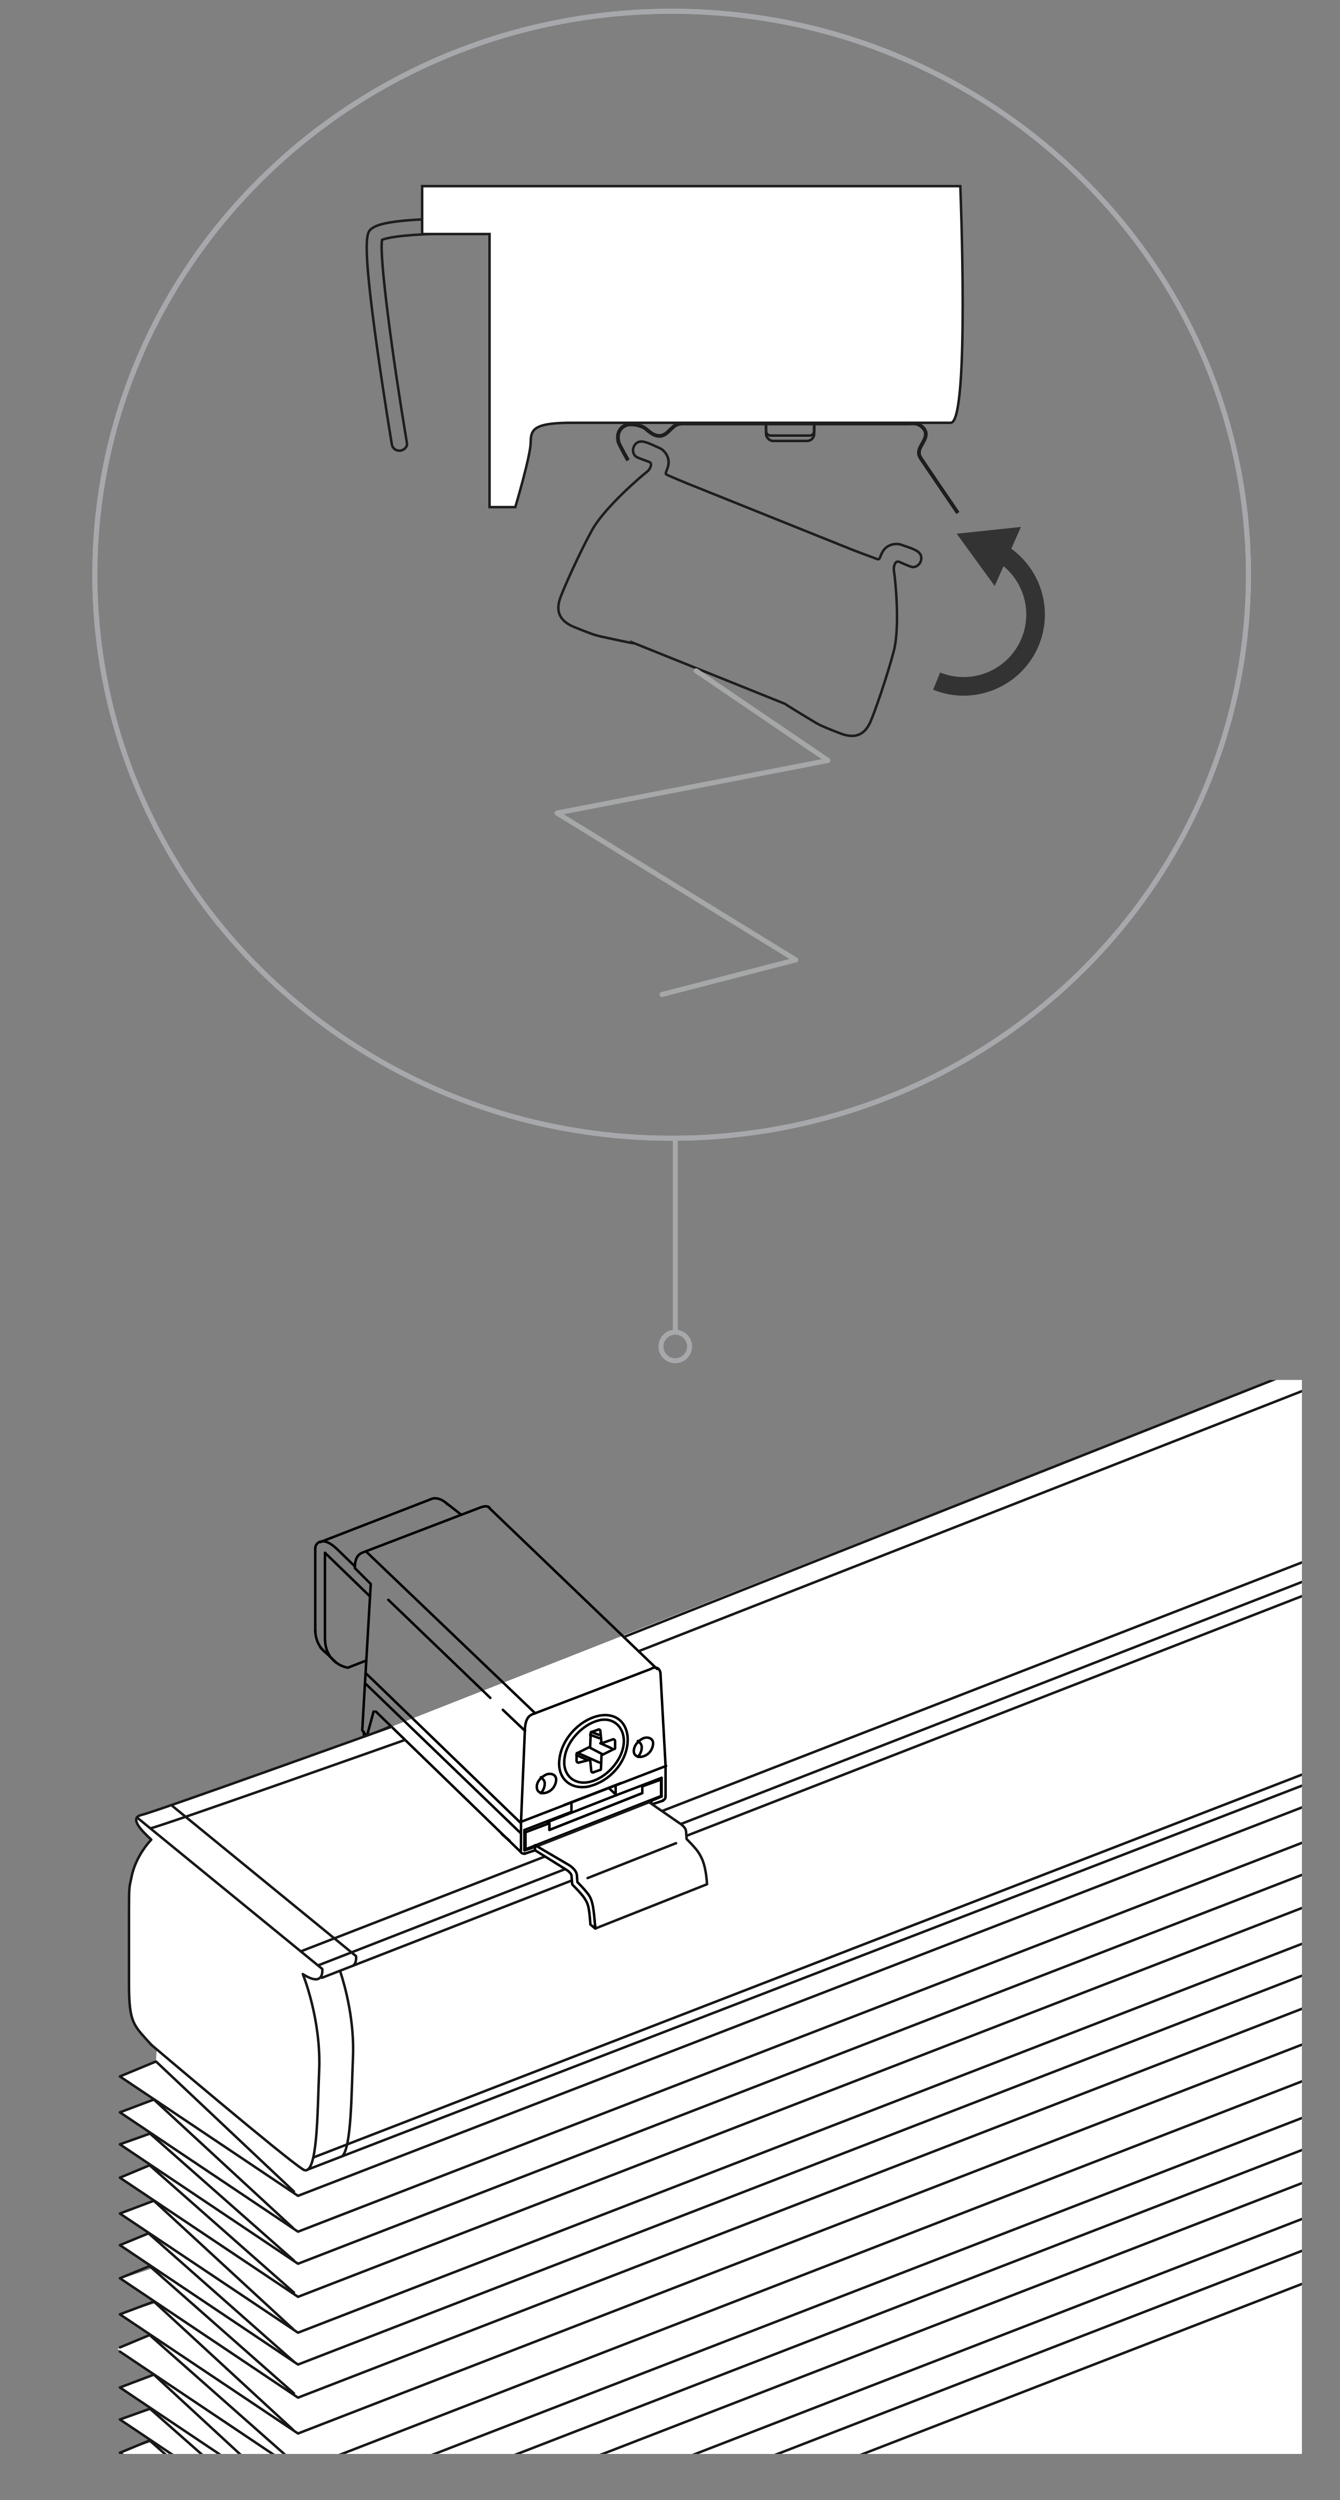
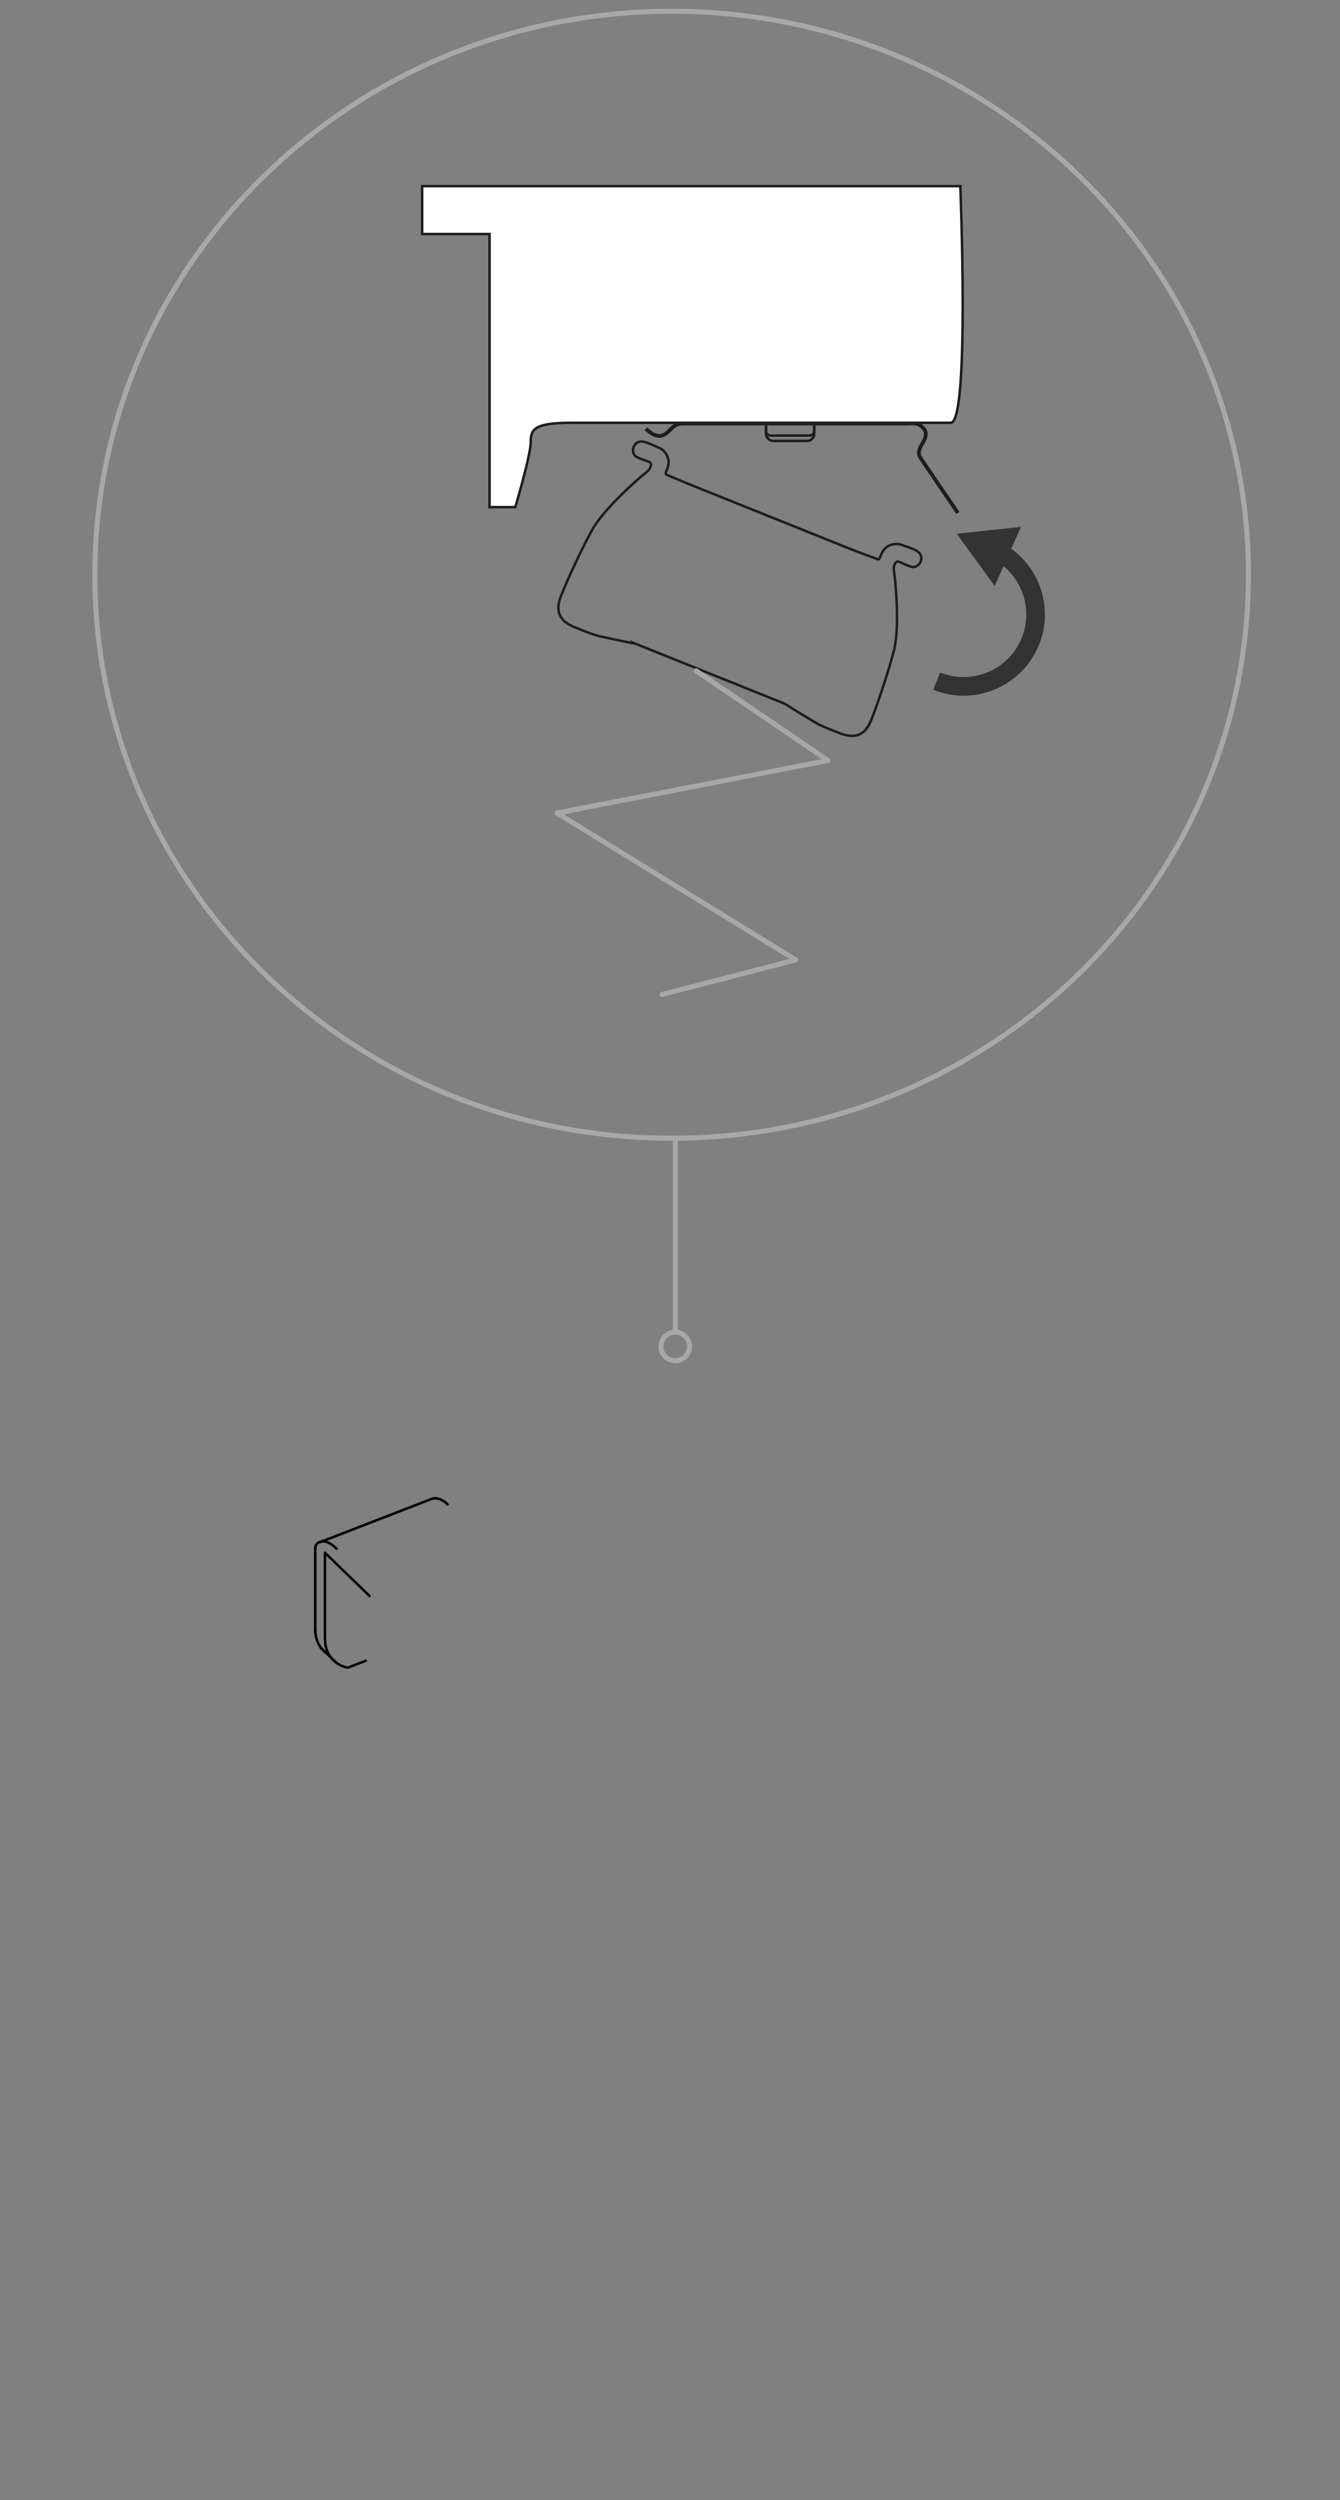
<svg xmlns="http://www.w3.org/2000/svg" width="268" height="500" viewBox="0 0 268 500">
  <rect x="0" y="0" width="268" height="500" fill="#808080" stroke="none" />
  <defs>
    <style>
      .cls-1 {
        stroke: #a5a7a8;
      }

      .cls-1, .cls-2, .cls-3, .cls-4, .cls-5, .cls-6, .cls-7, .cls-8, .cls-9, .cls-10 {
        fill: none;
      }

      .cls-1, .cls-11, .cls-12, .cls-4, .cls-13, .cls-14, .cls-6, .cls-7, .cls-9, .cls-10 {
        stroke-linejoin: round;
      }

      .cls-1, .cls-11, .cls-13, .cls-14, .cls-7, .cls-9, .cls-10 {
        stroke-linecap: round;
      }

      .cls-2 {
        stroke-width: .75px;
      }

      .cls-2, .cls-15, .cls-5 {
        stroke: #1d1e1c;
        stroke-miterlimit: 10;
      }

      .cls-16, .cls-11, .cls-12, .cls-13, .cls-14, .cls-15 {
        fill: #fff;
      }

      .cls-11, .cls-12, .cls-4, .cls-13, .cls-14, .cls-15, .cls-5, .cls-6, .cls-7, .cls-9, .cls-10 {
        stroke-width: .5px;
      }

      .cls-11, .cls-4, .cls-7 {
        stroke: #000;
      }

      .cls-12, .cls-13, .cls-6, .cls-10 {
        stroke: #020203;
      }

      .cls-14, .cls-9 {
        stroke: #181716;
      }

      .cls-17 {
        fill: #333;
      }

      .cls-8 {
        stroke: #a6a8ab;
      }

      .cls-18 {
        clip-path: url(#clippath);
      }
    </style>
    <clipPath id="clippath">
-       <rect class="cls-3" x="9.72" y="275.98" width="250.66" height="214.79" />
-     </clipPath>
+       </clipPath>
  </defs>
  <g id="Ebene_1">
    <g>
      <g>
-         <path class="cls-8" d="M134.33,2.25C70.62,2.25,18.97,52.71,18.97,114.94s51.65,112.7,115.36,112.7,115.36-50.46,115.36-112.7S198.03,2.25,134.33,2.25" />
        <path class="cls-8" d="M134.33,2.25C70.62,2.25,18.97,52.71,18.97,114.94s51.65,112.7,115.36,112.7,115.36-50.46,115.36-112.7S198.03,2.25,134.33,2.25Z" />
      </g>
      <g>
        <line class="cls-8" x1="135.06" y1="266.12" x2="135.06" y2="227.45" />
        <path class="cls-8" d="M133.18,267.13c-1.19,1.04-1.32,2.84-.28,4.03,1.03,1.19,2.84,1.31,4.03.28,1.19-1.04,1.32-2.84.28-4.03-1.04-1.19-2.84-1.32-4.03-.28Z" />
      </g>
    </g>
    <path class="cls-17" d="M202.26,109.73l.61-1.38,1.32-2.97-12.85,1.36,7.6,10.45,1.23-2.76.53-1.2c4.17,3.43,5.71,9.24,3.64,14.36-2.59,6.4-9.91,9.49-16.31,6.9l-1.4,3.45c8.3,3.37,17.79-.65,21.16-8.95,2.82-6.96.48-14.9-5.54-19.25Z" />
    <g>
      <path class="cls-5" d="M126.94,128.69c-.95-.12-5.16-1.05-6.56-1.35-1.4-.3-2.32-.63-5.53-1.93-3.63-1.47-3.39-3.89-2.91-5.49s3.97-9.39,6.47-13.91c2.51-4.53,9.94-10.85,10.62-11.36.68-.51.95-.87,1.12-1.41.17-.53-.04-.78-.45-.92-.41-.14-1.73-.6-2.37-.92-.64-.32-.9-1.3-.6-2.01.35-.82,1.03-1.27,2.08-1.03,1.04.24,2.25.89,3.11,1.25.86.36,1.86,1.55,1.8,2.94-.06,1.39-.95,2.12-.36,2.4.59.28,4.89,2.09,5.42,2.27l31.22,12.54c.52.23,4.88,1.86,5.5,2.07.62.2.47-.94,1.38-1.99.91-1.05,2.45-1.23,3.32-.91.88.33,2.2.68,3.12,1.22.93.54,1.12,1.34.81,2.17-.27.72-1.13,1.26-1.82,1.05-.69-.21-1.97-.78-2.36-.96-.39-.18-.72-.15-.96.36-.24.51-.3.96-.15,1.79.15.84,1.22,10.54-.06,15.55-1.28,5.01-4.09,13.07-4.84,14.57-.75,1.49-2.23,3.42-5.88,2-3.22-1.25-4.12-1.64-5.34-2.39-1.22-.75-4.92-2.95-5.7-3.52l-30.1-12.1Z" />
      <polyline class="cls-1" points="139.23 134.16 165.6 152.09 111.4 162.6 159.15 191.97 132.41 198.89" />
    </g>
    <g>
-       <path class="cls-5" d="M79.85,90.13c-.72,0-1.36-.52-1.48-1.25-.02-.1-1.69-10.16-3.09-20.29-2.94-21.3-1.9-22.12-.99-22.84,1.02-.8,3.47-1.75,13.53-1.99.2,0,.35,0,.43-.01,1.03-.09,2,.87,1.52,2.24-.09.24-.36.5-.6.58-.55.18-.38.17-1.27.19-8.29.19-10.79.9-11.49,1.21-.59,3.25,2.02,22.96,4.98,40.69.05.27-.02.56-.19.78-.35.46-.86.7-1.34.7ZM76.46,47.72" />
-       <g>
-         <path class="cls-2" d="M191.58,102.59s-6.82-10.01-7.39-10.88c-.57-.87-.57-1.55.15-2.77.72-1.23,1.31-2.3.24-3.41-1.07-1.1-1.85-.83-3.28-.83h-44.66c-1.31,0-1.72.42-2.43,1.09s-1.31,1.39-2.34,1.39-1.85-.69-2.71-1.42c-.86-.73-2.73-1.04-3.69-.82-.69.16-2.36,1.06-1.76,3.49.13.51,1.9,3.64,1.9,3.64" />
+       <g>
+         <path class="cls-2" d="M191.58,102.59s-6.82-10.01-7.39-10.88c-.57-.87-.57-1.55.15-2.77.72-1.23,1.31-2.3.24-3.41-1.07-1.1-1.85-.83-3.28-.83h-44.66c-1.31,0-1.72.42-2.43,1.09s-1.31,1.39-2.34,1.39-1.85-.69-2.71-1.42" />
        <rect class="cls-5" x="153.2" y="83.08" width="9.64" height="5.1" rx="1.41" ry="1.41" />
        <rect class="cls-5" x="153.2" y="82.01" width="9.64" height="5.1" rx=".9" ry=".9" />
        <path class="cls-15" d="M97.91,46.8v54.62h5.15s3.08-10.35,3.08-12.97.69-3.9,8.3-3.9h75.71c3.82,0,1.91-47.32,1.91-47.32h-107.63v9.57h13.47Z" />
      </g>
    </g>
  </g>
  <g id="Ebene_9">
    <g class="cls-18">
      <path class="cls-16" d="M335.2,250.54c-2.99-7.04-44.75,11.25-44.75,11.25l-214.31,84.39-48.22,16.91s-.64.48-.67.67c-.03.18.13,1.2.13,1.2l2.86,2.97-.98,1.15-1.87,3.06-1.45,4.99v7.57l-.15,7.11.17,9.39.44,2.33,1.9,3.24,2.46,2.61.58.49-.16,2.41-7.22,2.99,6.79,4.61-6.79,2.56,6.3,4.22-6.3,2.18,6.12,4.1-6.12,2.56,7.17,4.61-7.17,2.56,5.94,4.14-5.74,2.1,6.22,4.78-5.94,1.98,7.05,4.82-7.05,2.17v.5l5.82,3.9-6.71,2.6.76,1,6.43,4.19v.15s-6.59,2.24-6.59,2.24l6.1,4.41-6.1,2.15,6.1,4.58-6.26,2.1,6.85,4.67-6.85,2.55,5.89,3.99-5.58,2.27,5.94,4.3-6.32,2.28-.38,20.16-2.21-.35-.47,6.97-.31,13.55,1.29,13.51,2.09,9.77,2.34,3,11.54,10.04,22.24,18.59,51.56-16.68,286.81-103.19-34.66-197.69-28.59-37.68Z" />
      <g>
        <g>
          <path class="cls-12" d="M89.11,300.49l3.29,2.56" />
          <path class="cls-12" d="M67.35,309.75l3.73,3.62" />
        </g>
        <g>
          <g>
            <line class="cls-7" x1="101.93" y1="368.14" x2="100.34" y2="366.78" />
            <g>
              <path class="cls-4" d="M98.07,301.8c-.34-.79-1.25-.57-1.93-.34l-23.7,9.07c-1.02.45-1.47,1.36-1.47,3.06" />
              <path class="cls-4" d="M133.11,353.06l-1.02-18.49c-.23-1.25-1.25-1.25-1.93-.79l-23.7,9.07c-1.02.45-1.36,1.36-1.47,2.84l-.79,18.71v5.78" />
              <path class="cls-13" d="M97.73,301.46l33.68,32.32" />
              <path class="cls-13" d="M73.35,310.42l33.68,32.21" />
              <path class="cls-13" d="M75.16,342.29l29.03,28.13" />
              <path class="cls-10" d="M70.97,313.6l3.18,3.18-1.7,29.26.91,1.25,1.36-4.99" />
              <line class="cls-4" x1="73.58" y1="347.16" x2="78.22" y2="345.24" />
-               <path class="cls-13" d="M104.08,370.07c0,.45.45.79.91.57" />
              <path class="cls-13" d="M104.88,370.75l2.38-.79v-.79" />
              <path class="cls-13" d="M104.88,365.99v4.08l2.38-.79" />
              <path class="cls-13" d="M104.88,365.99l9.41-3.63v-1.93" />
              <path class="cls-13" d="M112.81,361l11.45-4.42" />
              <path class="cls-13" d="M123.13,359.07v-1.93" />
              <path class="cls-13" d="M123.13,359.07l9.19-3.52" />
              <path class="cls-13" d="M132.66,359.98c.45-.11.45-.57.45-.79" />
              <line class="cls-10" x1="133.11" y1="359.19" x2="133.11" y2="353.17" />
              <path class="cls-13" d="M130.28,360.89l2.38-.79" />
              <path class="cls-13" d="M130.28,360.89v-.79" />
              <path class="cls-13" d="M130.39,360.09l1.93-.79" />
              <path class="cls-12" d="M128.01,358.96l2.27,1.93" />
              <path class="cls-12" d="M121.77,357.6l1.47,1.36" />
              <path class="cls-12" d="M128.46,358.16l1.93,1.93" />
              <path class="cls-12" d="M129.49,356.69l2.84,2.61" />
              <path class="cls-12" d="M104.88,367.01l2.38,2.27" />
              <path class="cls-13" d="M100.57,341.95l4.42,4.2" />
              <path class="cls-13" d="M77.66,319.95l20.41,19.62" />
              <path class="cls-10" d="M104.08,364.4l29.15-11.23" />
              <path class="cls-12" d="M73.23,334.69l30.85,29.83" />
              <g>
                <path class="cls-13" d="M126.76,350.23c0,.91.91,1.36,1.93,1.02,1.36-.45,1.93-1.7,1.93-2.61s-.91-1.36-1.93-1.02c-1.02.45-1.93,1.47-1.93,2.61Z" />
                <path class="cls-10" d="M127.56,351.36c.57-.57.79-1.36.79-1.93s-.34-.91-.79-1.25" />
              </g>
              <g>
                <path class="cls-13" d="M107.37,357.48c0,.91.91,1.36,1.93,1.02,1.36-.45,1.93-1.7,1.93-2.61s-.91-1.36-1.93-1.02c-1.02.45-2.04,1.47-1.93,2.61Z" />
                <path class="cls-10" d="M108.16,358.62c.57-.57.79-1.36.79-1.93s-.34-.91-.79-1.25" />
              </g>
              <path class="cls-13" d="M73.23,336.84l30.96,29.83" />
              <path class="cls-13" d="M132.32,355.56v3.74" />
              <g>
                <path class="cls-7" d="M117.8,357.26c4.2-1.02,7.37-4.76,7.71-8.62.34-3.97-2.27-6.35-6.01-5.44-3.74.91-7.14,4.65-7.6,8.51-.57,3.86,2.15,6.35,5.9,5.56Z" />
                <path class="cls-7" d="M118.03,356.35c3.18-.79,6.24-4.08,6.69-7.37s-1.93-5.78-5.1-4.88c-3.06.79-6.24,4.08-6.69,7.37-.57,3.4,1.81,5.67,5.1,4.88Z" />
                <g>
                  <path class="cls-11" d="M118.03,351.93h0l-2.27.57c-.11.11-.45-.11-.45-.34v-1.36c0-.23.11-.23.23-.23l2.49-1.25h0l.11-2.72c0-.23.11-.23.23-.23l1.25-.45c.11-.11.45,0,.45.23l.23,2.5h0l2.27-.79c.11-.11.45.11.45.34v1.36c0,.23-.11.23-.23.23l-2.49,1.25h0l-.11,2.72c0,.23-.11.23-.23.23l-1.25.45c-.11.11-.45,0-.45-.23l-.23-2.27Z" />
                  <line class="cls-7" x1="118.03" y1="349.55" x2="120.41" y2="350.79" />
                  <line class="cls-7" x1="115.54" y1="350.57" x2="119.85" y2="352.49" />
                  <line class="cls-7" x1="115.31" y1="351.02" x2="117.35" y2="351.93" />
                  <line class="cls-7" x1="118.26" y1="346.37" x2="119.73" y2="346.94" />
                  <line class="cls-7" x1="118.03" y1="346.94" x2="119.85" y2="347.62" />
                  <line class="cls-7" x1="120.07" y1="348.64" x2="122.34" y2="349.66" />
                </g>
              </g>
              <polyline class="cls-10" points="72.78 346.37 72.78 347.39 73.23 347.84 73.23 346.94" />
            </g>
          </g>
          <g>
            <path class="cls-11" d="M105.1,369.85l27.1-10.55v-3.52" />
            <polyline class="cls-7" points="128.46 357.26 128.46 358.62 109.87 365.99 109.87 364.63 109.53 364.4 123.13 359.07" />
            <line class="cls-7" x1="105.1" y1="366.44" x2="105.1" y2="369.85" />
            <polygon class="cls-11" points="105.1 366.44 109.87 364.63 109.87 365.99 128.46 358.62 128.46 357.26 132.21 355.9 132.21 359.19 105.1 369.85 105.1 366.44" />
          </g>
        </g>
      </g>
      <polygon class="cls-16" points="76.38 346.08 70.23 348 75.96 354.45 79.8 349.29 76.38 346.08" />
      <g>
        <path class="cls-9" d="M30.28,408.96c-3.59-4.01-4.48-4.27-4.48-12.3v-14.79c0-5.07.1-4.38.48-6.37.85-4.47,3.98-7.58,3.98-7.58-2.15-2-4.47-4.4-1.87-4.97,2.6-.57,49.85-17.59,49.85-17.59" />
        <path class="cls-9" d="M30.1,365.65c2.6-.57,50.9-17.68,50.9-17.68" />
        <path class="cls-9" d="M124.72,327.41L1018.51-26.45c103.56-35.87,104.52-35.82,105.5-34.95l33.27,29.76s1.42,2.14-1.35,2.98c-2.77.84-6.26,2.37-7.21,2.04" />
        <line class="cls-9" x1="127.95" y1="330.14" x2="1117.49" y2="-57.85" />
        <line class="cls-9" x1="1155.75" y1="-32.55" x2="63.6" y2="393.07" />
        <line class="cls-9" x1="1147.96" y1="-26.42" x2="64.39" y2="395.54" />
        <line class="cls-9" x1="1144.6" y1="-31.05" x2="60.16" y2="390.26" />
        <line class="cls-9" x1="1159.77" y1="9.87" x2="61.56" y2="433.89" />
        <line class="cls-9" x1="1152.92" y1="9.27" x2="62.67" y2="431.48" />
        <path class="cls-9" d="M31.37,539.47l-6.43-7.6c-1.7-2.12-4.49-2.26-4.25.57.13,1.53-.81,19.85.61,29.28,1.42,9.43,1.82,11.72,3.79,14.15,3.14,3.86,30.95,27.12,30.95,27.12,2.25,2.23,3.28,3.39,6.05,2.49,5.96-1.93,54.94-15.42,513.36-184.64" />
        <polyline class="cls-9" points="1137.8 116.92 59.6 534.54 23.98 510.66 29.92 508.23 58.79 533.68" />
        <polyline class="cls-9" points="1137.8 110.3 59.6 527.92 23.98 504.04 29.79 501.65" />
        <polyline class="cls-9" points="1137.8 103.94 59.6 521.55 23.98 497.72 30.77 495.16" />
        <polyline class="cls-9" points="1137.8 96.76 59.6 514.38 23.98 490.54 29.92 488.07 58.79 513.52" />
        <polyline class="cls-9" points="1137.8 90.14 59.6 507.76 23.98 483.88 29.83 481.79" />
        <line class="cls-9" x1="30.77" y1="495.16" x2="58.58" y2="520.78" />
        <line class="cls-9" x1="29.92" y1="481.66" x2="58.79" y2="507.12" />
        <polyline class="cls-9" points="1137.8 83.74 59.6 501.35 23.98 477.48 30.77 474.91" />
        <polyline class="cls-9" points="23.98 470.3 59.6 494.18 1137.8 75.73" />
        <line class="cls-9" x1="30.77" y1="474.91" x2="58.58" y2="500.58" />
        <polyline class="cls-9" points="23.98 469.47 29.92 466.99 58.79 492.49" />
        <polyline class="cls-9" points="1137.8 69.07 59.6 486.68 23.98 462.85 30.77 460.29" />
-         <polyline class="cls-9" points="1137.8 61.89 59.6 479.51 23.98 455.63 29.92 453.2 58.79 478.65" />
        <polyline class="cls-9" points="1137.8 55.27 59.6 472.89 23.98 449.01 29.79 446.62" />
        <line class="cls-9" x1="30.77" y1="460.29" x2="58.58" y2="485.91" />
        <line class="cls-9" x1="29.92" y1="446.84" x2="58.79" y2="472.33" />
        <polyline class="cls-9" points="1137.8 48.91 59.6 466.52 23.98 442.69 30.77 440.13" />
        <polyline class="cls-9" points="1137.8 41.74 59.6 459.35 23.98 435.52 29.92 433.04 58.79 458.49" />
        <polyline class="cls-9" points="1137.8 35.12 59.6 452.73 23.98 428.85 29.83 426.76" />
        <line class="cls-9" x1="30.77" y1="440.13" x2="58.58" y2="465.76" />
        <line class="cls-9" x1="29.92" y1="426.63" x2="58.79" y2="452.09" />
        <polyline class="cls-9" points="1137.8 28.71 59.6 446.32 23.98 422.45 30.77 419.89" />
        <polyline class="cls-9" points="58.79 438.29 31.2 412.28 23.98 415.27 59.6 439.15 1133.87 23.54" />
        <line class="cls-9" x1="30.77" y1="419.89" x2="58.58" y2="445.55" />
        <path class="cls-9" d="M30.28,408.96s27.16,23.03,30.37,24.93" />
        <path class="cls-9" d="M27.39,363.47l9.77,7.99,27.29,22.31s.52,3.88-3.89,1.03c0,0,3.73,9.1,3.27,19.4-.36,8.15-.27,21.37-3.19,19.7" />
        <path class="cls-9" d="M68.03,394.22c1.06,3.23,2.89,10.01,2.56,17.41-.31,7.03-.29,17.84-2.15,19.6" />
        <path class="cls-9" d="M34.46,361.17l36.75,30.04s.18,1.34-.57,1.87" />
      </g>
      <path class="cls-14" d="M129.81,360.42l5.98,4.13s1.35.77,1.42,1.7.11,1.54.11,1.54c0,0,1.88,1.84,2.47,2.83s1.35,2.26,1.62,6.21l-22.36,8.86c-.27-3.96-1.03-5.23-1.62-6.21s-2.47-2.83-2.47-2.83c0,0-.05-.61-.11-1.54s-1.42-1.7-1.42-1.7l-6.69-3.92,23.07-9.06Z" />
      <line class="cls-9" x1="117.52" y1="375.6" x2="135.21" y2="368.62" />
      <path class="cls-13" d="M118.08,384.89c-.26-3.85-.54-4.19-1.11-5.14-.55-.92-2.37-2.71-2.39-2.73-.09-.09-.15-.21-.16-.34,0,0-.05-.61-.11-1.54-.03-.48-.79-1.07-1.15-1.27l-6.15-3.83v-1.02s6.69,3.92,6.69,3.92c.16.09,1.6.94,1.68,2.12.04.61.08,1.09.1,1.34.46.46,1.88,1.92,2.41,2.8.6.99.88,2.39,1.16,6.49l-.97-.8Z" />
    </g>
    <g>
      <path class="cls-3" d="M63.05,326.16c.07,1.86.86,3.37,2.01,4.3" />
      <path class="cls-10" d="M63.05,326.16c.07,1.86.86,3.37,2.01,4.3" />
      <line class="cls-4" x1="63.05" y1="309.61" x2="63.05" y2="326.52" />
      <path class="cls-3" d="M65.06,328.03c.14,3.01,2.08,5.02,4.52,5.52" />
      <path class="cls-3" d="M89.5,300.86c-.72-.79-1.72-1.22-2.51-1.22-.29,0-.5.07-.72.14" />
      <path class="cls-10" d="M89.5,300.86c-.72-.79-1.72-1.22-2.51-1.22-.29,0-.5.07-.72.14" />
      <line class="cls-4" x1="63.91" y1="308.46" x2="86.27" y2="299.79" />
      <path class="cls-3" d="M67.35,309.75c-.93-.86-1.86-1.5-2.8-1.5-.86,0-1.43.57-1.51,1.36" />
      <path class="cls-10" d="M67.35,309.75c-.93-.86-1.86-1.5-2.8-1.5-.86,0-1.43.57-1.51,1.36" />
      <path class="cls-6" d="M74.06,319.33l-9.07-8.79v17.06l.03.56c.14,3.01,2.12,4.88,4.55,5.38" />
      <line class="cls-3" x1="64.12" y1="329.53" x2="67.21" y2="332.47" />
      <line class="cls-10" x1="64.12" y1="329.53" x2="67.21" y2="332.47" />
    </g>
    <line class="cls-6" x1="69.48" y1="333.56" x2="73.33" y2="332.06" />
  </g>
</svg>